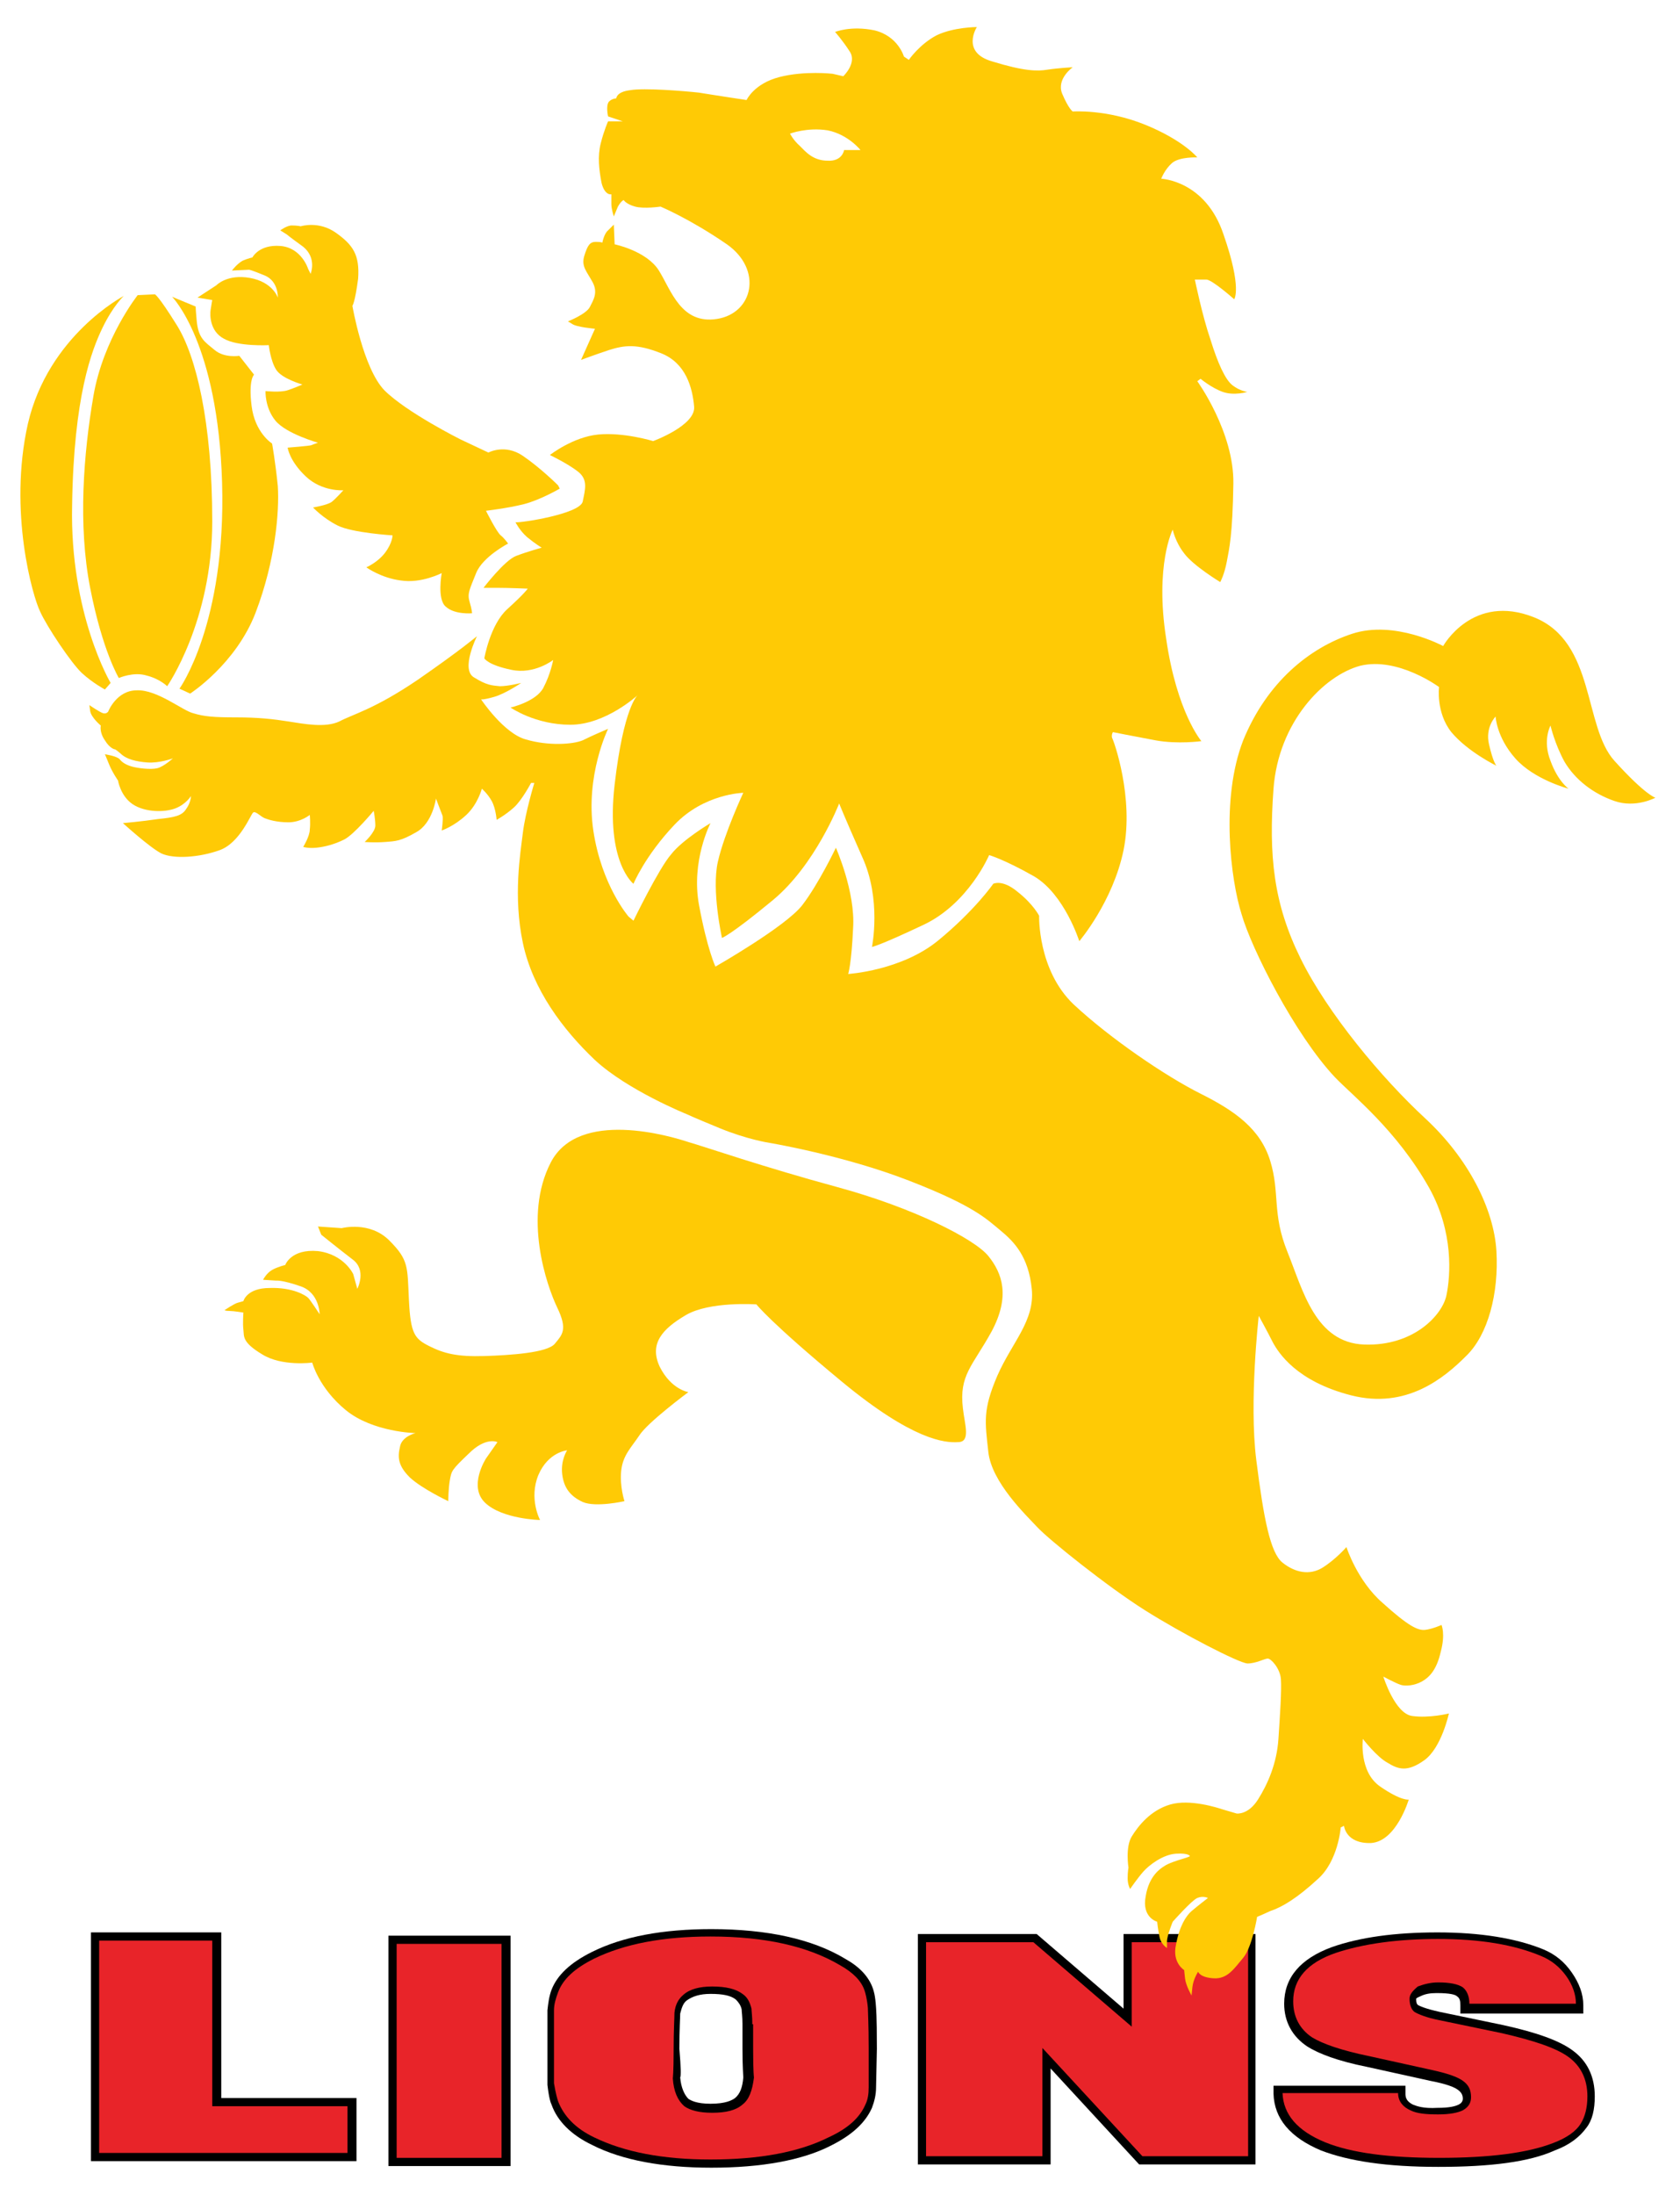
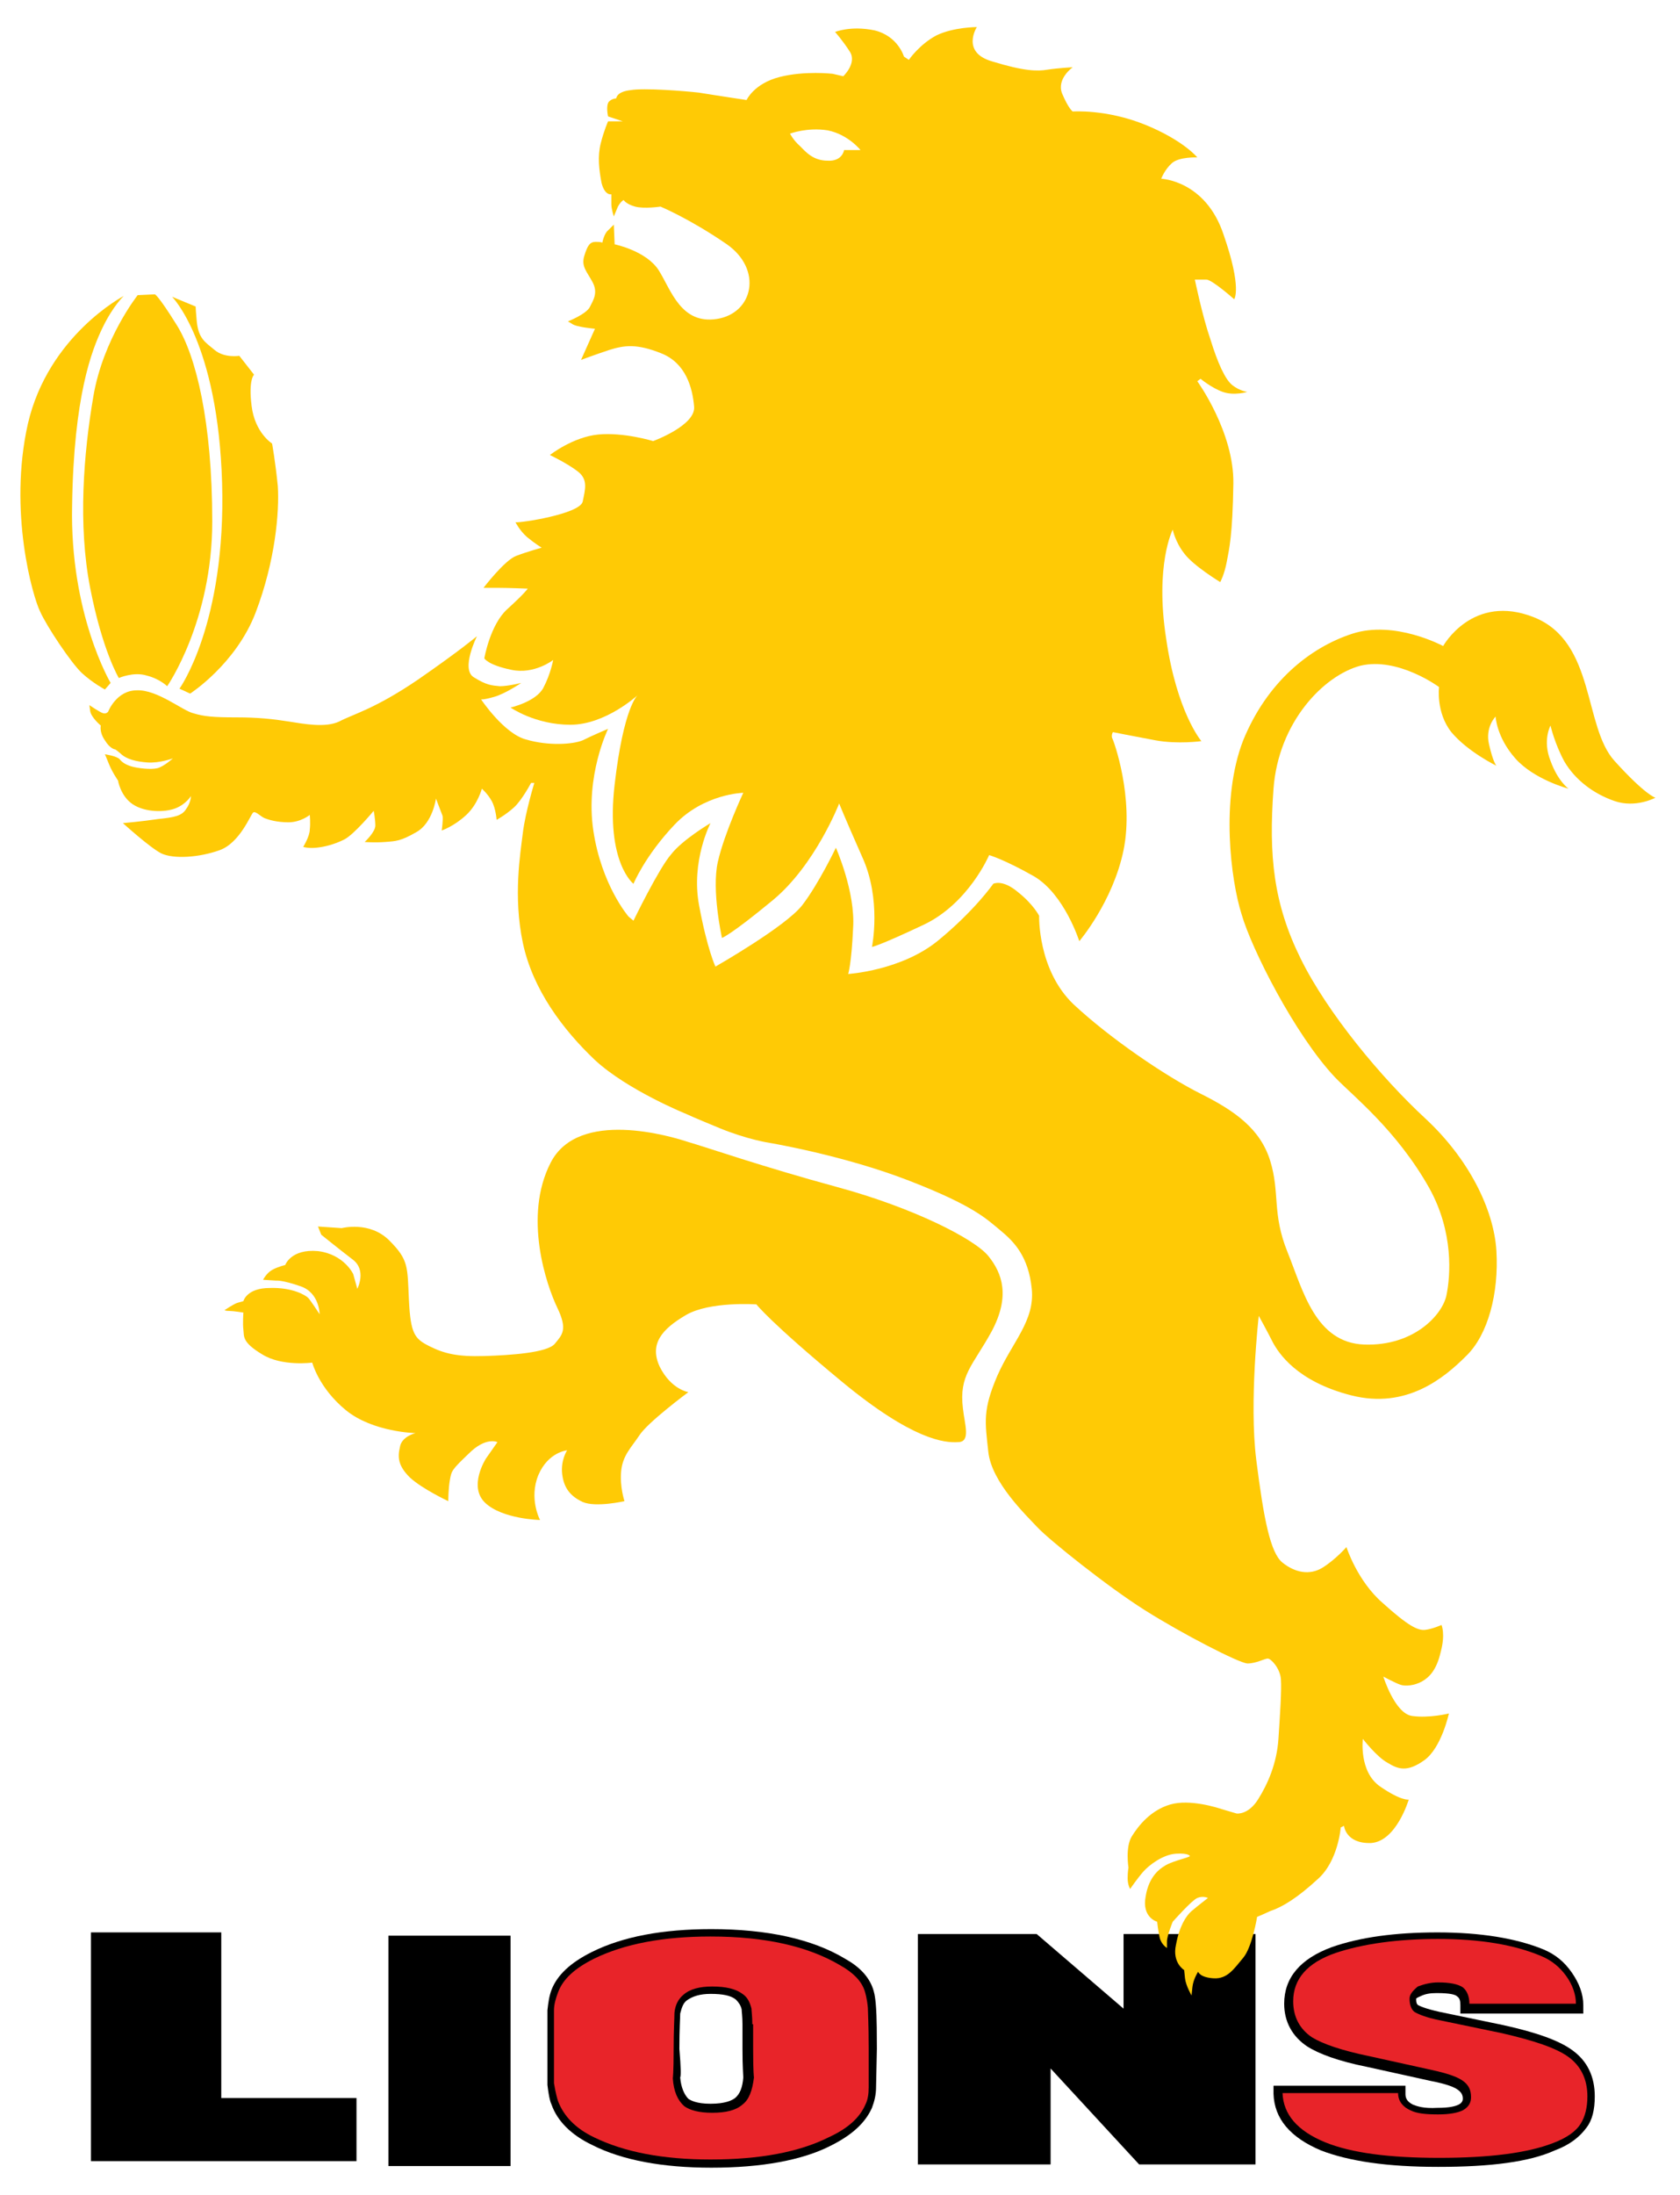
<svg xmlns="http://www.w3.org/2000/svg" height="267.7" width="205" viewBox="0 0 205 267.7" enable-background="new 0 0 205 267.7" xml:space="preserve">
  <g>
    <g>
      <path d="M153.3,264H139l-10.8-11.7V264H112v-28.1h14.5l10.6,9.1v-9.1h16.1V264z" />
      <path d="M175.5,264.3c-6.3,0-10.9-0.7-14.3-2c-3.8-1.6-5.7-3.9-5.8-6.9l0-1h16.1l0,1c0,0.4,0.1,0.9,0.9,1.3c0.5,0.2,1.3,0.5,3,0.4    c1.5,0,2.2-0.2,2.6-0.4c0.4-0.2,0.5-0.5,0.5-0.7c0-0.5-0.2-0.8-0.6-1.1c-0.4-0.3-1.3-0.7-3.4-1.1l-7.7-1.7    c-3.5-0.7-5.9-1.6-7.3-2.5c-1.8-1.2-2.8-3-2.8-5.2c0-3.2,2-5.5,5.8-6.9c3.4-1.2,7.7-1.8,12.9-1.8c5.2,0,9.6,0.7,13,2.1    c1.4,0.6,2.5,1.5,3.4,2.8c0.9,1.3,1.4,2.6,1.4,4v1h-15v-1c0-0.6-0.1-0.9-0.4-1.1c-0.2-0.2-0.8-0.4-2.5-0.4c-0.8,0-1.4,0.1-2,0.4    c-0.5,0.2-0.5,0.3-0.5,0.3v0l0,0c0,0.5,0.1,0.7,0.3,0.8c0.2,0.1,0.8,0.4,2.6,0.8l7.7,1.6c4.1,0.9,6.9,1.9,8.5,3.1    c1.8,1.3,2.7,3.2,2.7,5.6c0,1.6-0.3,2.9-1,3.8c-0.8,1.1-2,2.1-3.9,2.8C186.6,263.7,181.9,264.3,175.5,264.3z" />
      <path d="M62.3,264.2H47.4v-28.1h14.9V264.2z" />
      <path d="M86.8,264.4c-5.9,0-10.9-0.9-14.6-2.8c-2.5-1.2-4.2-2.9-4.9-4.9c-0.1-0.2-0.3-0.7-0.5-2.4l0-0.2v-8.9    c0.1-0.9,0.2-1.7,0.5-2.5c0.7-1.8,2.3-3.3,4.9-4.6c3.8-1.9,8.7-2.8,14.6-2.8c6.8,0,12.3,1.2,16.3,3.6c1.8,1,2.9,2.2,3.4,3.6    c0.1,0.3,0.3,0.8,0.4,2.4c0,0.2,0.1,0.7,0.1,5l-0.1,4.7c0,0.9-0.2,1.7-0.5,2.5c-0.8,1.8-2.4,3.3-5,4.6    C97.9,263.5,92.9,264.4,86.8,264.4z M83,253.4c0.1,1.2,0.5,2.1,1,2.6c0.3,0.2,1,0.6,2.7,0.6c1.8,0,2.6-0.4,3-0.7    c0.6-0.5,0.9-1.3,1-2.5c0-0.3-0.1-1.2-0.1-3.5v-3c0-1-0.1-1.5-0.1-1.8c-0.1-0.5-0.4-0.9-0.7-1.2c-0.6-0.5-1.6-0.7-3.1-0.7    c-1.3,0-2.2,0.3-2.9,0.8c-0.4,0.3-0.6,0.8-0.8,1.6c0,0.5-0.1,1.9-0.1,4.3C83.1,252.3,83.1,253.2,83,253.4z" />
      <path d="M43.4,263.6H11.1v-27.9h15.9v20.2h16.5V263.6z" />
    </g>
    <g>
-       <polygon fill="#E82429" points="139.4,263 127.2,249.8 127.2,263 113,263 113,236.9 126.1,236.9 138.1,247.2 138.1,236.9     152.3,236.9 152.3,263   " />
      <path fill="#E82429" d="M172,243.8c0,0.7,0.2,1.3,0.6,1.6c0.5,0.3,1.5,0.7,3,1l7.7,1.6c3.9,0.9,6.6,1.8,8.1,2.9    c1.5,1.1,2.3,2.7,2.3,4.8c0,1.4-0.3,2.5-0.8,3.3c-0.6,1-1.8,1.8-3.4,2.4c-3.1,1.2-7.7,1.8-13.9,1.8c-6.1,0-10.7-0.6-13.9-1.9    c-3.4-1.4-5.1-3.4-5.2-6h14.1c0,1,0.6,1.7,1.5,2.1c0.8,0.4,1.9,0.5,3.4,0.5c1.4,0,2.4-0.2,3-0.5c0.7-0.4,1-0.9,1-1.6    c0-0.9-0.3-1.5-1-2c-0.7-0.5-1.9-0.9-3.7-1.3l-7.7-1.7c-3.4-0.7-5.7-1.5-7-2.3c-1.5-1-2.3-2.5-2.3-4.4c0-2.7,1.7-4.7,5.2-5.9    c3.3-1.1,7.5-1.7,12.5-1.7c5.1,0,9.3,0.7,12.6,2.1c1.2,0.5,2.2,1.3,3,2.4c0.8,1.1,1.2,2.3,1.2,3.4h-13c0-0.9-0.3-1.6-0.8-2    c-0.6-0.4-1.6-0.6-3-0.6c-0.9,0-1.7,0.2-2.5,0.5C172.3,242.9,172,243.3,172,243.8" />
-       <rect x="48.4" y="237.1" fill="#E82429" width="12.8" height="26.1" />
      <path fill="#E82429" d="M91.8,246.9c0-1-0.1-1.6-0.1-1.9c-0.2-0.8-0.5-1.4-1.1-1.8c-0.8-0.6-2-0.9-3.7-0.9c-1.5,0-2.7,0.3-3.5,1    c-0.6,0.5-1,1.2-1.1,2.2c0,0.6-0.1,2.1-0.1,4.5c0,2.8-0.1,3.5-0.1,3.5c0.1,1.6,0.6,2.7,1.4,3.4c0.7,0.5,1.8,0.8,3.4,0.8    c1.7,0,2.9-0.3,3.7-1c0.8-0.6,1.2-1.7,1.4-3.3c0,0-0.1-0.6-0.1-3.5V246.9z M106,254.6c0,0.8-0.1,1.5-0.4,2.1    c-0.7,1.6-2.1,2.9-4.5,4c-3.6,1.8-8.4,2.7-14.4,2.7c-5.8,0-10.5-0.9-14.2-2.7c-2.3-1.1-3.7-2.6-4.4-4.4c-0.1-0.3-0.3-1-0.5-2.2    v-4.3v-4.6c0-0.7,0.2-1.4,0.5-2.2c0.6-1.6,2-2.9,4.4-4.1c3.7-1.8,8.4-2.7,14.2-2.7c6.7,0,11.9,1.2,15.8,3.5c1.6,0.9,2.6,1.9,3,3.1    c0.1,0.3,0.3,1,0.4,2.1c0,0.4,0.1,2,0.1,4.9L106,254.6z" />
-       <polygon fill="#E82429" points="12.1,262.6 12.1,236.7 25.9,236.7 25.9,256.9 42.4,256.9 42.4,262.6   " />
    </g>
    <g>
      <path fill="#FFCA05" d="M153.4,233.8c0,0-0.6,3.7-1.7,5c-1.1,1.3-1.9,2.6-3.6,2.5c-1.7-0.1-1.9-0.8-1.9-0.8s-0.6,0.9-0.7,1.9    c-0.1,0.9-0.1,1-0.1,1s-0.7-1.2-0.8-2.1c-0.1-0.9-0.1-1-0.1-1s-1.5-0.9-1-3.1c0.4-2.2,1.2-3.5,1.9-4.1c0.7-0.6,2-1.6,2-1.6    s-0.6-0.3-1.3,0c-0.7,0.3-3,2.9-3,2.9s-0.7,1.7-0.7,2.4c0,0.7,0,0.8,0,0.8s-0.7-0.4-0.9-1.3c-0.2-0.9-0.3-1.9-0.3-1.9    s-1.9-0.5-1.4-3.1c0.4-2.5,1.8-3.4,2.3-3.7c0.4-0.3,1.6-0.7,2.3-0.9c0.7-0.2,0.8-0.3,0.8-0.3s-0.1-0.4-1.7-0.3    c-1.6,0.1-3.3,1.4-4,2.2c-0.7,0.8-1.6,2.1-1.6,2.1s-0.3-0.5-0.3-1.3c0-0.8,0.1-1.3,0.1-1.3s-0.4-2.5,0.4-3.8    c0.8-1.3,2.3-3.2,4.7-3.9c2.4-0.7,5.8,0.4,6.4,0.6c0.7,0.2,1.7,0.5,1.7,0.5s1.4,0.2,2.6-1.7c1.2-1.9,2.3-4.4,2.5-7.4    c0.2-3,0.4-6,0.3-7.3c-0.1-1.3-1.2-2.5-1.6-2.5c-0.4,0-1.4,0.6-2.5,0.6c-1.1-0.1-7.9-3.6-12.5-6.5c-4.6-2.9-11.7-8.6-13.1-10.1    c-1.4-1.5-5.6-5.5-6-9.2c-0.4-3.7-0.7-5.1,1.1-9.3c1.8-4.1,4.6-6.7,4.2-10.6c-0.4-3.9-2.1-5.7-3.8-7.1c-1.7-1.4-3.2-3-11.2-6.1    c-8-3.1-17-4.6-17-4.6s-2.7-0.4-6.1-1.8c-3.4-1.4-4-1.7-4-1.7s-7.2-2.9-11.2-6.6c-3.9-3.7-7.6-8.6-8.8-14.3    c-1.2-5.7-0.3-10.9,0-13.4c0.3-2.5,1.4-6.1,1.4-6.1h-0.4c0,0-1.1,2.1-2.1,3c-1,0.9-2.1,1.5-2.1,1.5s-0.1-1.4-0.6-2.3    c-0.5-0.9-1.2-1.5-1.2-1.5s-0.5,1.9-1.9,3.2c-1.5,1.4-3,1.9-3,1.9s0.2-1.4,0.1-1.8c-0.2-0.5-0.8-2.1-0.8-2.1s-0.4,3-2.4,4.1    c-1.9,1.1-2.5,1.1-3.8,1.2c-1.3,0.1-2.5,0-2.5,0s1.3-1.2,1.3-2c0-0.8-0.2-1.8-0.2-1.8s-2.4,2.9-3.6,3.5c-1.2,0.6-2.4,0.9-3.4,1    c-1,0.1-1.6-0.1-1.6-0.1s0.8-1.3,0.8-2.1c0.1-0.8,0-1.8,0-1.8s-1.1,0.9-2.6,0.9c-1.4,0-2.4-0.3-2.9-0.5c-0.5-0.2-1.1-0.9-1.4-0.7    c-0.3,0.2-1.6,3.7-4.1,4.6c-2.5,0.9-5.6,1.1-7.1,0.4c-1.4-0.7-4.7-3.7-4.7-3.7s2.3-0.2,4.3-0.5c2-0.2,2.9-0.4,3.4-1.2    c0.6-0.8,0.6-1.6,0.6-1.6s-0.6,1-1.9,1.5c-1.3,0.5-3.7,0.5-5.2-0.5c-1.5-1-1.8-2.9-1.8-2.9s-0.7-1-1.1-2c-0.4-1-0.5-1.2-0.5-1.2    s1.4,0.2,1.8,0.6c0.3,0.4,0.8,0.7,1.5,0.9c0.7,0.2,2.3,0.4,3.1,0.2c0.8-0.2,1.9-1.2,1.9-1.2S19.5,93.1,18,93    c-1.4-0.1-2.6-0.4-3.3-1.1C14,91.3,14,91.4,14,91.4s-0.6-0.1-1.2-1.1c-0.7-1-0.5-1.8-0.5-1.8s-1.2-1-1.3-1.8    c-0.1-0.8-0.1-0.7-0.1-0.7s1.3,0.9,1.7,1c0.4,0.1,0.6-0.2,0.6-0.2s1-2.6,3.5-2.6c2.5-0.1,5.6,2.5,6.9,2.8c1.3,0.4,2.5,0.5,5.2,0.5    c2.7,0,4.5,0.2,6.4,0.5c1.9,0.3,4.5,0.8,6.2,0c1.7-0.9,4.3-1.5,9.6-5.1c5.2-3.6,7.2-5.3,7.2-5.3s-2,4-0.4,5c1.6,1,2.2,1,3.2,1.1    c1,0,2.6-0.4,2.6-0.4s-1.9,1.3-3.3,1.7c-1.4,0.4-1.6,0.3-1.6,0.3s2.8,4.2,5.5,4.9c2.7,0.8,5.7,0.6,6.9,0.1    c1.2-0.6,3.1-1.4,3.1-1.4s-2.8,5.7-1.8,12.4c1,6.7,4.3,10.5,4.3,10.5l0.6,0.5c0,0,3.1-6.4,4.6-8.1c1.4-1.8,4.8-3.8,4.8-3.8    s-2.4,4.6-1.4,10c1,5.4,2,7.5,2,7.5s8.6-4.9,10.6-7.5c2-2.6,4.1-7,4.1-7s2.4,5.4,2.1,9.8c-0.2,4.4-0.6,5.6-0.6,5.6s6.5-0.4,11-4.1    c4.5-3.7,6.7-6.9,6.7-6.9s1.1-0.6,3,1c1.9,1.5,2.6,2.9,2.6,2.9s-0.2,6.6,4.2,10.8c4.5,4.2,11.3,8.8,15.5,10.9    c4.2,2.1,7.3,4.3,8.5,8.2c1.2,3.9,0.2,6.4,2.1,11.1c1.9,4.7,3.4,11.1,9.4,11.3c6,0.2,9.5-3.6,10-6c0.5-2.4,0.9-7.7-2.1-13.1    c-4-7.1-9.4-11.3-11.5-13.5c-4.9-5.2-10.2-15.7-11.4-19.9c-1.3-4.1-2.6-14,0.2-21.2c2.9-7.1,8.1-11.3,13.3-13    c5.2-1.7,11.1,1.5,11.1,1.5s3.6-6.5,11.1-3.5c7.5,3,6,13.3,9.8,17.5c3.8,4.2,5,4.5,5,4.5s-2.4,1.3-5,0.4c-2.6-0.9-4.8-2.6-6.1-4.8    c-1.2-2.2-1.7-4.4-1.7-4.4s-1,1.8,0,4.3c0.9,2.5,2.2,3.4,2.2,3.4s-4.2-1.1-6.5-3.7c-2.3-2.6-2.4-5.1-2.4-5.1s-1.3,1.3-0.8,3.4    c0.5,2.2,0.9,2.6,0.9,2.6s-3.5-1.7-5.5-4.1c-1.9-2.4-1.5-5.5-1.5-5.5s-5-3.7-9.6-2.6c-4.5,1.2-10,6.9-10.6,15    c-0.6,8.2,0,14,3.3,20.7c3.3,6.7,9.9,14.6,15.2,19.5c5.3,4.9,8.4,11.1,8.7,16.2c0.3,5.1-1,10.2-3.7,12.8c-2.7,2.7-7.3,6.5-14,4.8    c-6.7-1.7-8.9-5.2-9.6-6.5c-0.7-1.4-1.7-3.2-1.7-3.2s-1.2,10.5-0.3,17.6c0.9,7.1,1.7,11.3,3.2,12.5c1.5,1.2,3.3,1.6,4.9,0.6    c1.6-1,2.9-2.5,2.9-2.5s1.3,4.1,4.4,6.8c3.1,2.8,4.3,3.4,5.2,3.3c0.9-0.1,2-0.6,2-0.6s0.5,1.1-0.1,3.3c-0.5,2.2-1.4,3.1-2.3,3.6    c-0.9,0.5-2,0.6-2.6,0.4c-0.6-0.2-2.1-1-2.1-1s1.4,4.5,3.5,4.8c2.1,0.3,4.5-0.3,4.5-0.3s-0.9,4.2-3,5.7c-2.1,1.5-3.2,1.1-4.5,0.3    c-1.3-0.7-3-2.9-3-2.9s-0.5,4,2.1,5.8c2.6,1.8,3.5,1.6,3.5,1.6s-1.5,5.1-4.6,5.3c-3.1,0.1-3.3-2.1-3.3-2.1l-0.4,0.2    c0,0-0.3,4.1-2.8,6.3c-2.5,2.3-4.3,3.4-5.8,3.9C153.7,233.7,153.4,233.8,153.4,233.8" />
      <path fill="#FFCA05" d="M117.5,171.8c0.2,1.9,1,4.1-0.6,4.1c-1.6,0.1-5.5-0.2-14.2-7.4s-10.4-9.4-10.4-9.4s-5.7-0.4-8.6,1.3    c-2.9,1.7-4.5,3.5-3.2,6.3c1.4,2.8,3.5,3.1,3.5,3.1s-5,3.7-6,5.3c-1,1.5-2,2.4-2.2,4.3c-0.2,1.9,0.4,3.7,0.4,3.7s-3.5,0.8-5.1,0.1    c-1.5-0.7-2.3-1.7-2.5-3.4c-0.2-1.7,0.6-2.9,0.6-2.9s-2.3,0.2-3.5,3c-1.2,2.9,0.2,5.5,0.2,5.5s-4.6-0.1-6.7-2.1    c-2.1-2,0.1-5.4,0.1-5.4l1.4-2c0,0-1.4-0.7-3.5,1.4c-2.1,2-2.1,2.1-2.3,3.2c-0.2,1.1-0.2,2.6-0.2,2.6s-3.2-1.5-4.7-2.9    c-1.4-1.4-1.5-2.4-1.2-3.7c0.2-1.3,1.9-1.7,1.9-1.7s-5.2-0.1-8.5-2.8c-3.3-2.7-4.1-5.8-4.1-5.8s-3.7,0.5-6.1-1    c-2.5-1.5-2.2-2.2-2.3-3c-0.1-0.8,0-2.1,0-2.1s-1.2-0.2-1.7-0.2s-0.6-0.1-0.6-0.1s1.2-0.8,1.6-0.9c0.4-0.1,0.7-0.2,0.7-0.2    s0.4-1.6,3.2-1.6c2.8-0.1,4.4,0.9,4.7,1.2c0.3,0.3,1.4,2,1.4,2s0-2.6-2.3-3.4c-2.3-0.8-3-0.7-3-0.7l-1.6-0.1c0,0,0.4-0.8,1.1-1.2    c0.7-0.4,1.6-0.6,1.6-0.6s0.7-2,4-1.7c3.2,0.4,4.3,2.8,4.3,2.8l0.5,1.8c0,0,1.2-2.3-0.6-3.6c-1.7-1.3-3.8-3-3.8-3l-0.4-1l2.9,0.2    c0,0,3.4-0.9,5.8,1.5s2.2,3.2,2.4,7.3c0.2,4.1,0.7,4.7,2.5,5.6c1.8,0.9,3.4,1.3,6.7,1.2c3.2-0.1,7.7-0.4,8.6-1.5    c0.9-1.1,1.6-1.7,0.3-4.4c-1.3-2.7-4.2-11.1-0.8-17.7c3.4-6.6,14.7-3.2,16.8-2.5c2.1,0.6,9,3,18.2,5.5c9.2,2.5,16.7,6.3,18.4,8.4    c1.7,2.1,2.7,4.9,0.4,9.2C118.7,166.6,117,167.7,117.5,171.8" />
      <path fill="#FFCA05" d="M12.8,84.1l0.7-0.8c0,0-5-8.4-4.7-21.7C9,48.3,11.2,42.7,12.5,40c1.3-2.7,2.6-3.9,2.6-3.9    S5.9,40.9,3.4,51.7C1,62.4,4,72.8,4.9,74.6c0.8,1.8,3.8,6.3,5.1,7.5C11.3,83.3,12.8,84.1,12.8,84.1" />
      <path fill="#FFCA05" d="M14.5,82.7c0,0,1.8-0.8,3.4-0.3c1.6,0.4,2.5,1.3,2.5,1.3s5.5-7.9,5.5-20.1c0-12.2-2-20.2-4.3-23.9    c-2.3-3.7-2.7-3.8-2.7-3.8L16.8,36c0,0-4.2,5.3-5.4,12.3c-1.2,7-1.9,15.7-0.4,23.4C12.5,79.4,14.5,82.7,14.5,82.7" />
      <path fill="#FFCA05" d="M21,36.2c0,0,5.6,5.6,6.1,22.7C27.6,76.1,21.9,84,21.9,84l1.3,0.6c0,0,5.6-3.6,8-9.9    c2.4-6.3,2.9-12.3,2.7-15.4c-0.3-3-0.7-5.2-0.7-5.2s-2.1-1.3-2.5-4.6c-0.4-3.2,0.3-3.8,0.3-3.8l-1.8-2.3c0,0-1.8,0.3-3-0.7    c-1.2-1-2-1.4-2.2-3.6c-0.2-2.2-0.1-1.7-0.1-1.7L21,36.2z" />
-       <path fill="#FFCA05" d="M68.3,59.6c0,0-2.4,1.4-4.4,1.9c-2,0.5-4.6,0.8-4.6,0.8s1.3,2.6,1.8,3c0.4,0.3,0.9,1,0.9,1    s-3.1,1.6-3.9,3.6c-0.8,2-1.1,2.5-0.8,3.5c0.3,1,0.3,1.4,0.3,1.4s-2.1,0.2-3.2-0.8c-1.1-0.9-0.5-4.1-0.5-4.1s-2.5,1.3-5,0.9    c-2.4-0.3-4.2-1.6-4.2-1.6s1.4-0.6,2.3-1.8c0.9-1.2,0.9-2.1,0.9-2.1S43,65,41.2,64.1c-1.8-0.9-3-2.2-3-2.2s1.8-0.3,2.3-0.7    c0.5-0.4,1.4-1.4,1.4-1.4s-2.6,0.2-4.6-1.7c-2-1.9-2.2-3.5-2.2-3.5s2.6-0.2,2.9-0.3c0.2-0.1,0.8-0.3,0.8-0.3s-3.9-1.1-5.2-2.7    c-1.3-1.6-1.2-3.6-1.2-3.6s1.8,0.2,2.7-0.1c0.9-0.3,1.8-0.7,1.8-0.7s-2.5-0.7-3.2-1.8c-0.7-1.1-0.9-3-0.9-3s-3.8,0.2-5.5-0.8    c-1.7-0.9-1.7-2.9-1.6-3.5c0.1-0.7,0.2-1.2,0.2-1.2l-1.8-0.3l2.3-1.5c0,0,1.3-1.4,4.1-0.9c2.8,0.5,3.4,2.4,3.4,2.4s0.1-2-1.6-2.7    c-1.7-0.7-1.9-0.7-1.9-0.7l-2.1,0.1c0,0,0.6-0.8,1.3-1.2c0.7-0.3,1.2-0.4,1.2-0.4s0.8-1.6,3.4-1.4c2.6,0.2,3.4,2.8,3.4,2.8    l0.3,0.6c0,0,0.8-1.9-0.9-3.3c-1.8-1.3-2-1.5-2-1.5l-0.8-0.5c0,0,0.8-0.6,1.4-0.6c0.7,0,1.1,0.1,1.1,0.1s2.2-0.7,4.3,0.8    c2.1,1.5,2.9,2.7,2.7,5.6C43.3,37,43,37.3,43,37.3s1.3,7.6,3.9,10.3c2.7,2.7,9.3,6,9.3,6l3.4,1.6c0,0,2-1.1,4.2,0.4    c2.2,1.5,4.3,3.6,4.3,3.6L68.3,59.6z" />
      <path fill="#FFCA05" d="M62.9,63.7c0.6,0.1,7.8-1,8.2-2.5c0.3-1.5,0.7-2.7-0.6-3.7c-1.3-1-3.4-2-3.4-2s2.8-2.2,5.9-2.5    c3.1-0.3,6.7,0.8,6.7,0.8s5.2-1.9,5-4.2c-0.2-2.3-1-5.3-4-6.5c-3-1.2-4.5-1-6.4-0.4c-1.8,0.6-3.4,1.2-3.4,1.2l1.7-3.8    c0,0-2.3-0.2-2.8-0.6l-0.5-0.3c0,0,2.3-0.9,2.7-1.8c0.4-0.8,1-1.7,0.3-3c-0.7-1.3-1.4-1.9-1-3.2c0.4-1.3,0.7-1.7,1.4-1.7    c0.7,0,0.8,0.1,0.8,0.1s0.2-1.1,0.7-1.5l0.7-0.7l0.1,2.4c0,0,3.9,0.8,5.4,3.2s2.7,6.6,7.1,5.9c4.4-0.7,5.6-6,1.2-9.1    c-4.5-3.1-8.1-4.6-8.1-4.6s-2,0.3-3.1,0c-1.1-0.3-1.4-0.8-1.4-0.8s-0.3,0.1-0.7,0.8c-0.3,0.7-0.5,1.2-0.5,1.2s-0.3-0.9-0.3-1.5    v-1.2c0,0-0.8,0.2-1.2-1.4c-0.3-1.6-0.5-3.2-0.1-4.8c0.4-1.6,0.9-2.7,0.9-2.7H76l-1.8-0.6c0,0-0.3-1.3,0.1-1.8    c0.4-0.4,0.9-0.4,0.9-0.4s0-0.8,1.7-1c1.7-0.3,6.6,0.1,8.4,0.3c1.8,0.3,5.8,0.9,5.8,0.9s0.9-2,4-2.8c3.1-0.8,6.5-0.4,6.5-0.4    l1.3,0.3c0,0,1.7-1.6,0.8-3c-0.9-1.4-1.8-2.4-1.8-2.4s1.9-0.8,4.8-0.2c2.9,0.7,3.6,3.2,3.6,3.2l0.6,0.4c0,0,1.3-1.9,3.4-3    c2.1-1,4.9-1,4.9-1s-2,3.1,1.9,4.2c3.9,1.2,5.5,1.2,6.7,1c1.3-0.2,3.1-0.3,3.1-0.3s-2,1.4-1.3,3.2c0.8,1.9,1.3,2.2,1.3,2.2    s4.1-0.3,8.8,1.6c4.7,1.9,6.4,4,6.4,4s-2.2-0.1-3.1,0.7c-0.9,0.8-1.3,1.9-1.3,1.9s5.4,0.2,7.6,6.8c2.3,6.6,1.3,7.9,1.3,7.9    s-2.7-2.4-3.4-2.4h-1.4c0,0,0.9,4.4,1.9,7.3c0.9,2.9,1.8,4.9,2.7,5.6s1.8,0.8,1.8,0.8s-1.6,0.5-3,0c-1.4-0.5-2.7-1.6-2.7-1.6    l-0.4,0.3c0,0,4.5,6.2,4.4,12.5c-0.1,6.3-0.5,7.9-0.8,9.5c-0.3,1.6-0.8,2.5-0.8,2.5s-3.3-2-4.4-3.5c-1.1-1.4-1.4-2.9-1.4-2.9    s-2.2,4.3-0.8,13.3c1.3,9,4.3,12.5,4.3,12.5s-2.9,0.4-5.6-0.1c-2.7-0.5-5.2-1-5.2-1s-0.2,0.3-0.1,0.7c0.2,0.3,2.7,7.3,1.4,13.7    c-1.3,6.3-5.4,11.1-5.4,11.1s-1.8-5.7-5.5-7.9c-3.7-2.1-5.5-2.6-5.5-2.6s-2.5,5.9-8,8.5c-5.5,2.6-6.3,2.7-6.3,2.7s1.2-5.8-1.2-11    c-2.3-5.2-2.8-6.5-2.8-6.5s-2.9,7.5-8.1,11.8c-5.2,4.3-6.2,4.6-6.2,4.6s-1.3-5.8-0.5-9.3c0.8-3.5,3.1-8.4,3.1-8.4    s-4.8,0.1-8.4,3.9c-3.6,3.8-5,7.2-5,7.2s-3.4-2.6-2.3-12.1c1.1-9.5,2.8-10.9,2.8-10.9s-3.9,3.6-8.2,3.6s-7.3-2.1-7.3-2.1    s3.1-0.7,4-2.4c0.9-1.7,1.2-3.4,1.2-3.4s-2.3,1.8-5.1,1.2c-2.9-0.6-3.3-1.4-3.3-1.4s0.7-4.1,2.8-6c2.1-1.9,2.5-2.5,2.5-2.5    s-2.3-0.1-3.7-0.1h-1.7c0,0,2.6-3.4,4-3.9c1.3-0.5,3.1-1,3.1-1s-0.7-0.4-1.8-1.3C63.4,64.7,62.9,63.7,62.9,63.7 M96.4,16.3    c0,0,0.4,0.8,1.2,1.5c0.7,0.7,1.6,1.8,3.4,1.8c1.8,0.1,2-1.3,2-1.3l2,0c0,0-1.5-1.9-4-2.4C98.5,15.5,96.4,16.3,96.4,16.3" />
    </g>
  </g>
</svg>